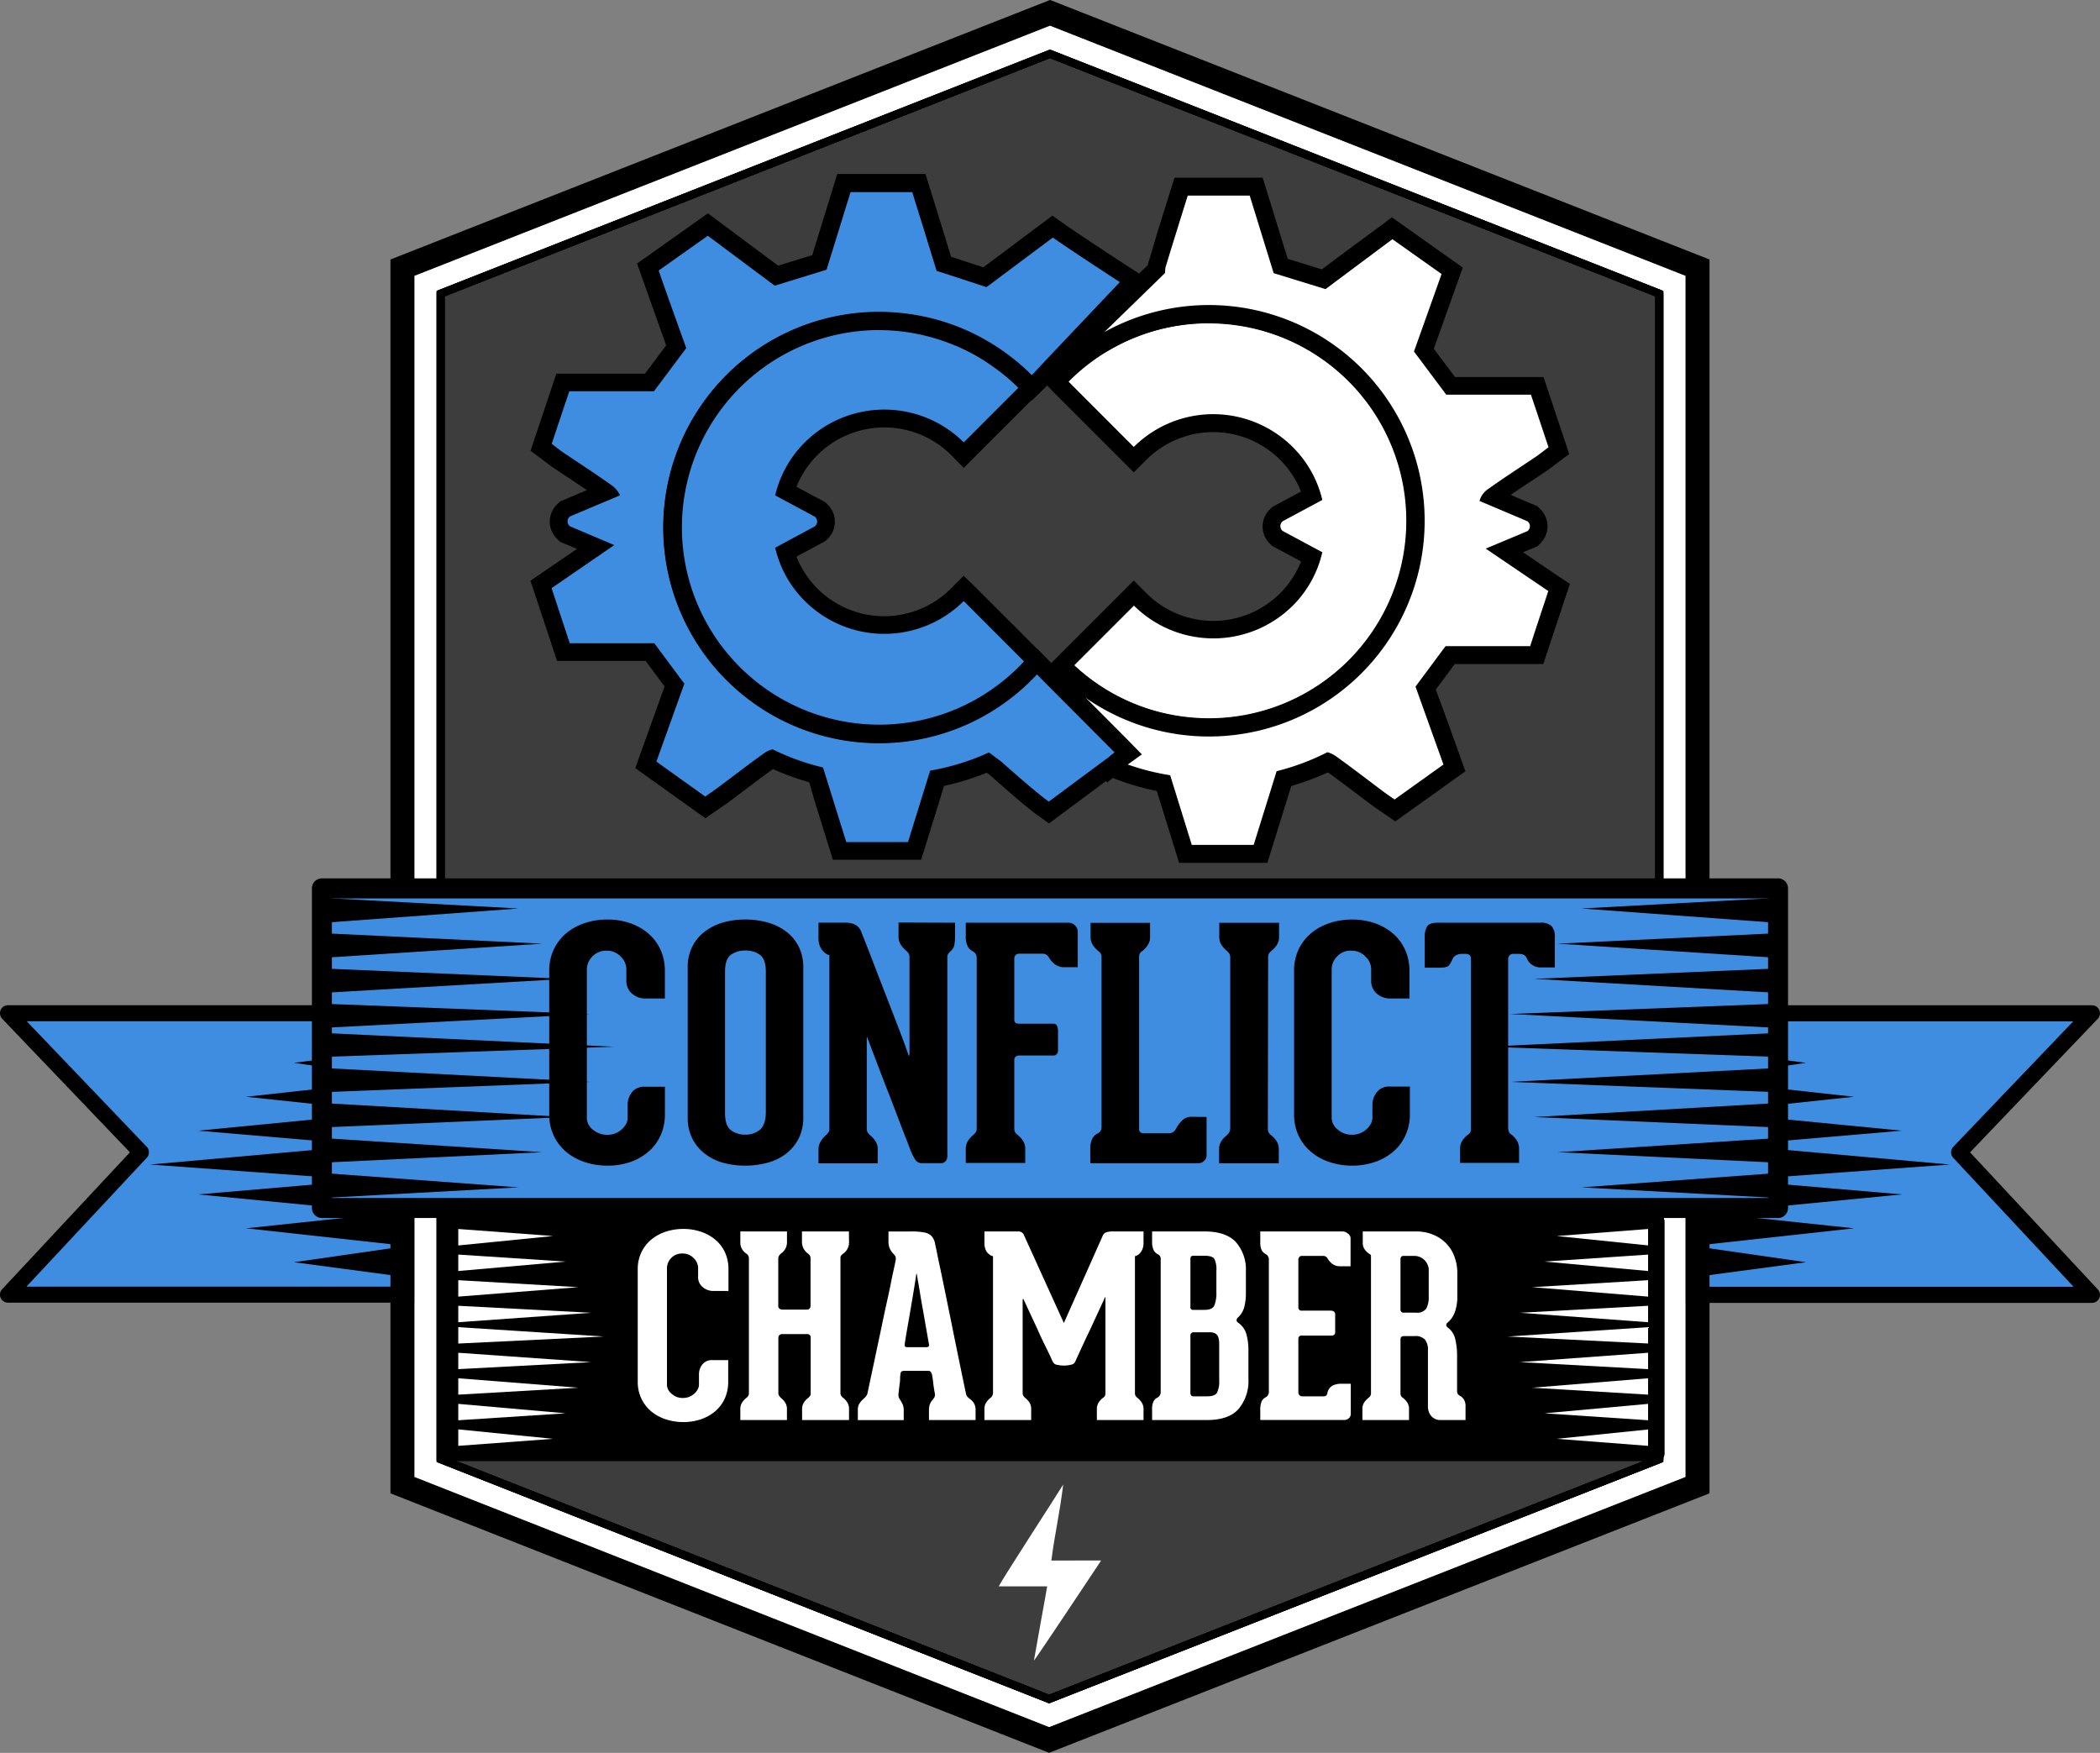
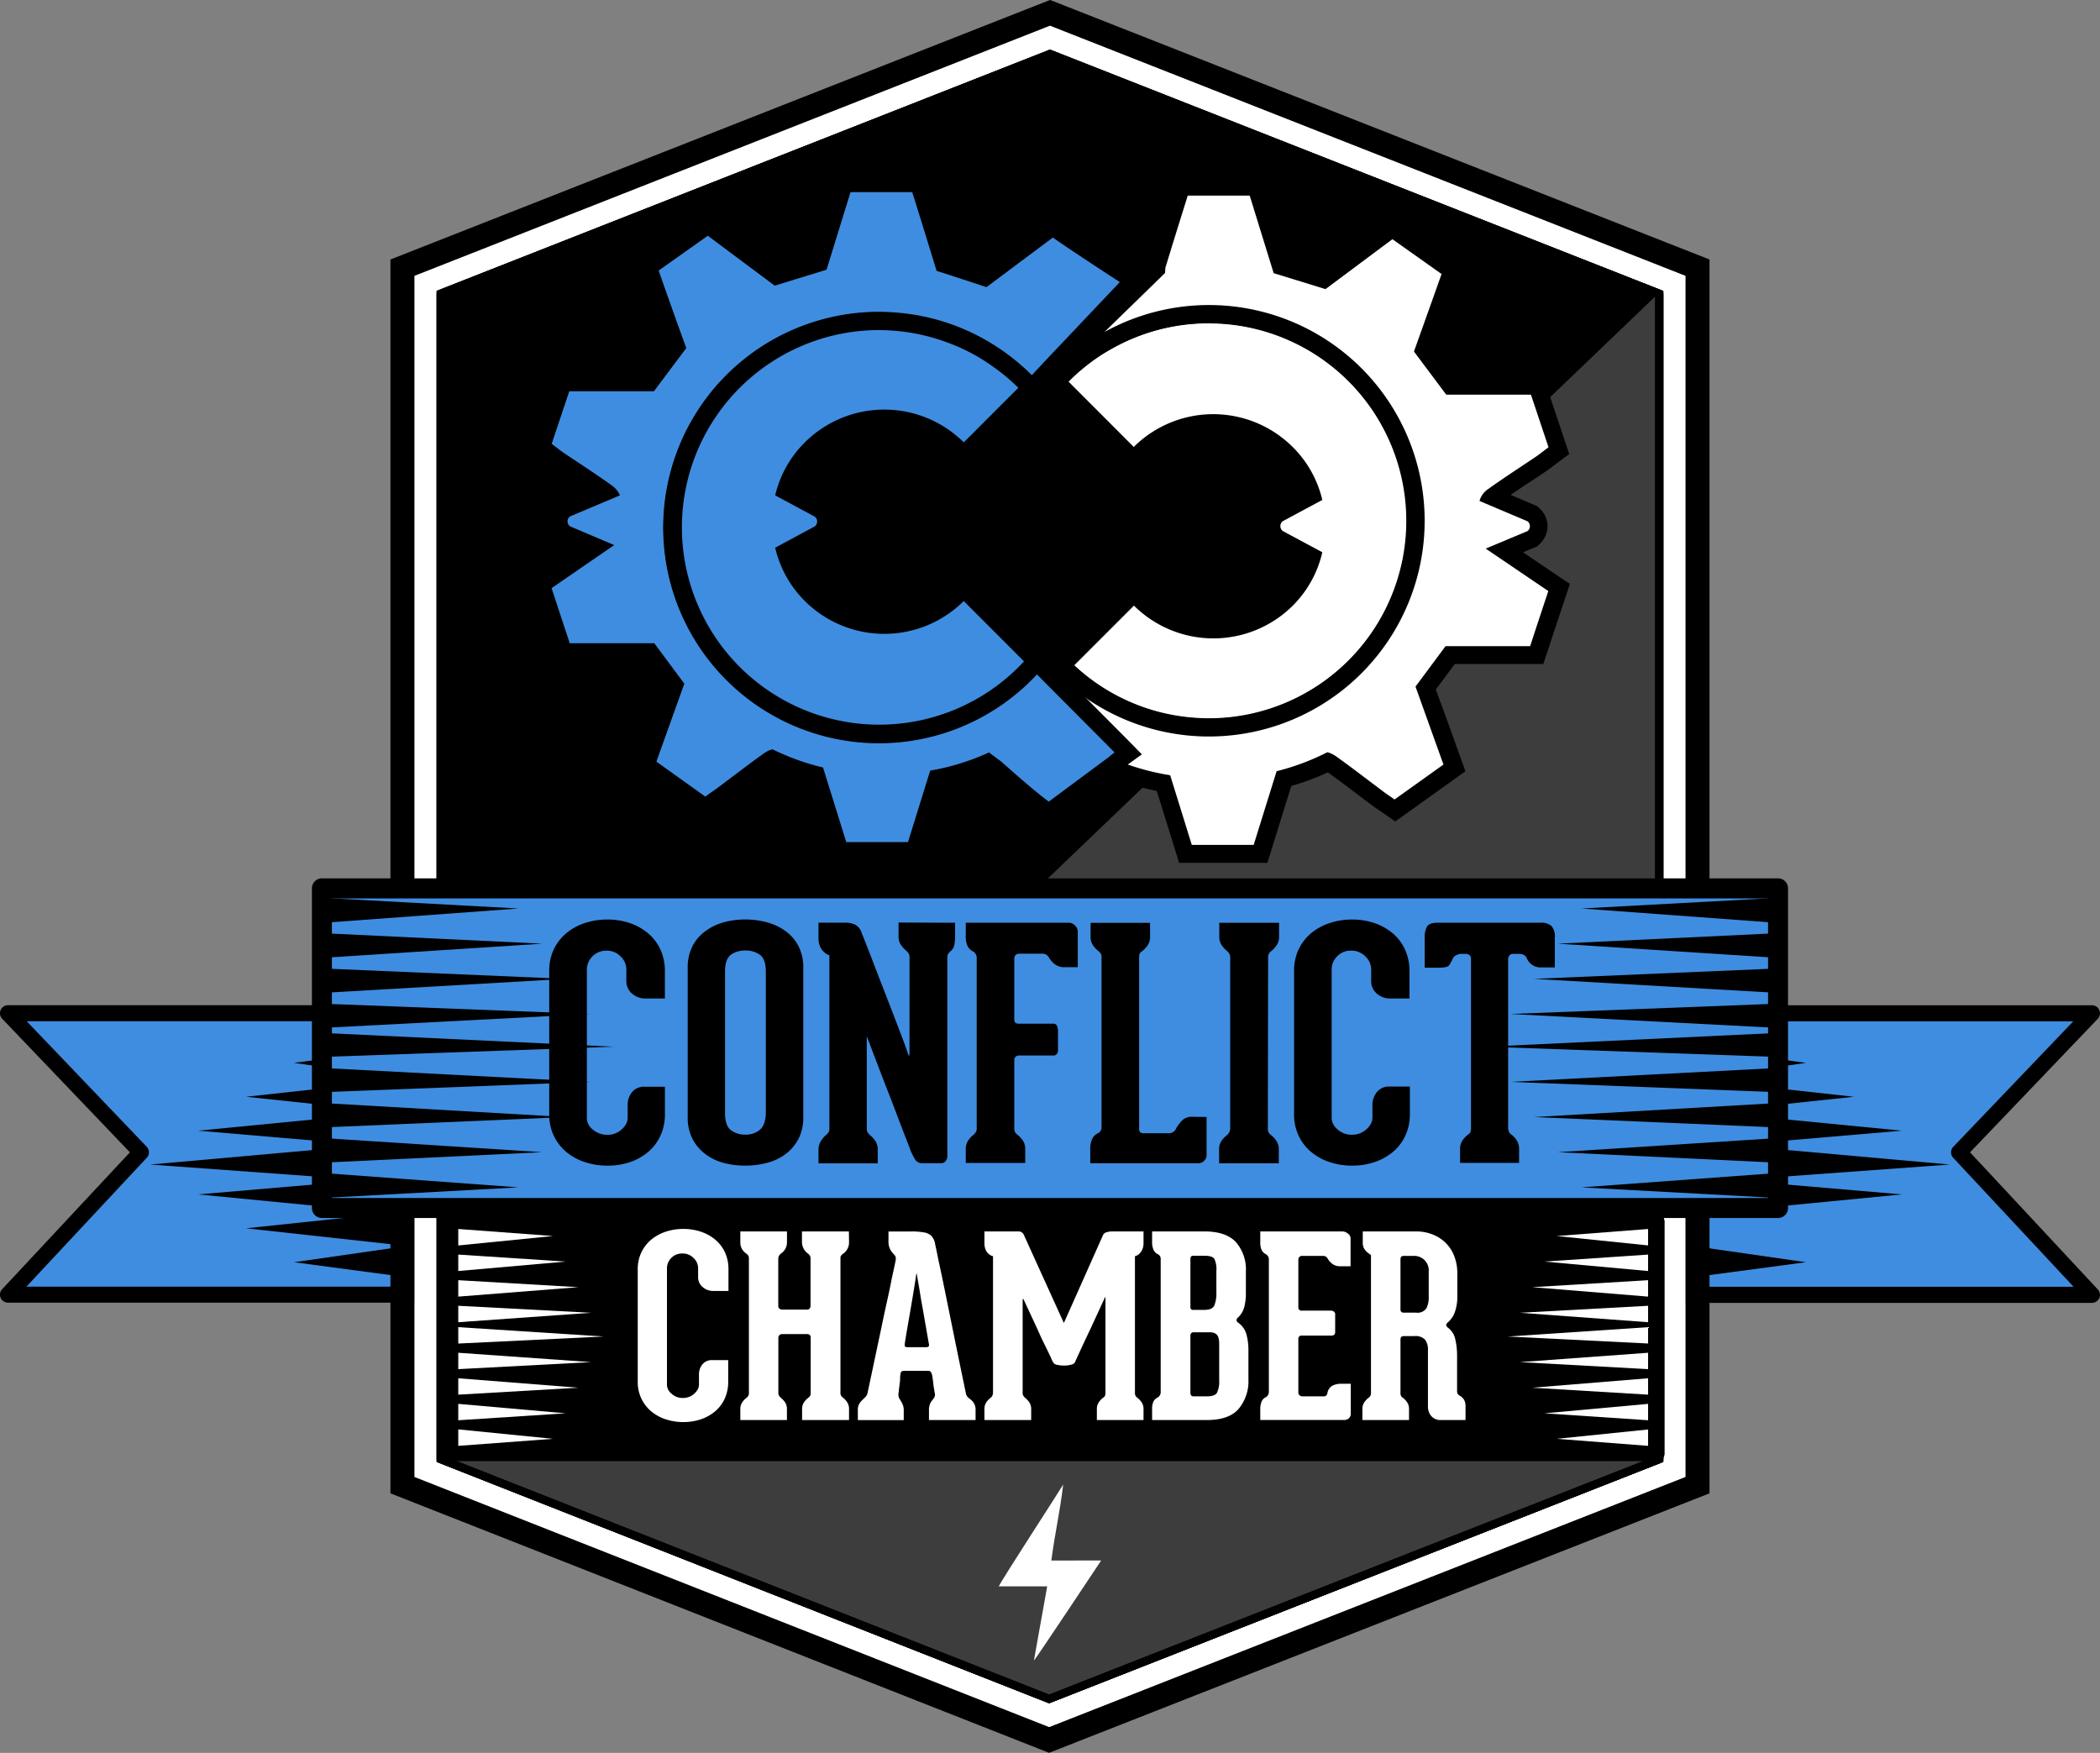
<svg xmlns="http://www.w3.org/2000/svg" id="Layer_1" data-name="Layer 1" viewBox="0 0 462.65 386.19">
  <rect x="0" y="0" width="462.65" height="386.19" fill="#808080" stroke="none" />
  <defs>
    <style>.cls-1{fill:#3f8de0;}.cls-2{fill:#3d3d3d;}.cls-3{fill:#303030;}.cls-4{fill:#fff;}.cls-5{fill:#0044a0;}</style>
  </defs>
  <title>emblem</title>
  <polygon class="cls-1" points="92.76 285.24 1.76 285.24 31.05 253.87 1.76 223.24 92.76 223.24 92.76 285.24" />
  <path d="M111.44,343.91h-91a1.78,1.78,0,0,1-1.62-1.06,1.75,1.75,0,0,1,.33-1.9L47.3,310.79,19.16,281.36a1.77,1.77,0,0,1-.34-1.91,1.75,1.75,0,0,1,1.62-1.07h91a1.76,1.76,0,0,1,1.76,1.76v62A1.76,1.76,0,0,1,111.44,343.91Zm-86.95-3.52h85.18V281.91H24.56L51,309.56A1.76,1.76,0,0,1,51,312Z" transform="translate(-18.68 -56.91)" />
  <polygon points="91.28 230.64 64.78 234.17 91.28 237.98 91.28 230.64" />
  <polygon points="91.72 237.52 54.22 241.64 91.74 245.62 91.72 237.52" />
  <polygon points="92.17 244.39 43.66 249.11 92.19 253.26 92.17 244.39" />
  <polygon points="92.61 251.26 33.1 256.57 92.64 260.9 92.61 251.26" />
  <polygon points="91.28 281.62 64.78 278.09 91.28 274.28 91.28 281.62" />
  <polygon points="91.72 274.74 54.22 270.62 91.74 266.64 91.72 274.74" />
  <polygon points="92.17 267.87 43.66 263.15 92.19 259 92.17 267.87" />
  <polygon class="cls-1" points="369.89 285.24 460.89 285.24 431.6 253.87 460.89 223.24 369.89 223.24 369.89 285.24" />
  <path d="M386.8,342.15v-62a1.76,1.76,0,0,1,1.76-1.76h91a1.75,1.75,0,0,1,1.62,1.07,1.77,1.77,0,0,1-.34,1.91L452.7,310.79,480.85,341a1.75,1.75,0,0,1,.33,1.9,1.78,1.78,0,0,1-1.62,1.06h-91A1.76,1.76,0,0,1,386.8,342.15ZM449,312a1.76,1.76,0,0,1,0-2.42l26.44-27.65H390.33v58.48h85.18Z" transform="translate(-18.68 -56.91)" />
  <polygon points="371.36 230.64 397.87 234.17 371.36 237.98 371.36 230.64" />
  <polygon points="370.92 237.52 408.43 241.64 370.91 245.62 370.92 237.52" />
  <polygon points="370.48 244.39 418.99 249.11 370.46 253.26 370.48 244.39" />
  <polygon points="370.04 251.26 429.55 256.57 370 260.9 370.04 251.26" />
  <polygon points="371.36 281.62 397.87 278.09 371.36 274.28 371.36 281.62" />
-   <polygon points="370.92 274.74 408.43 270.62 370.91 266.64 370.92 274.74" />
  <polygon points="370.48 267.87 418.99 263.15 370.46 259 370.48 267.87" />
  <polygon class="cls-2" points="231.32 11.86 365.57 64.7 365.57 321.49 231.13 374.32 97.08 321.49 97.08 64.7 231.32 11.86" />
  <path class="cls-3" d="M250,59.74,107.35,115.9V384.1l142.46,56.16L392.65,384.1V115.9ZM390,382.31l-140.2,55.11L110,382.31V117.69L250,62.58l140,55.11Z" transform="translate(-18.68 -56.91)" />
  <path d="M251,57.28l-1-.37L104.7,114.08V385.92l145.11,57.17L395.3,385.92V114.08Zm139,325-140.2,55.11L110,382.31V117.69L250,62.58l140,55.11Z" transform="translate(-18.68 -56.91)" />
  <path class="cls-4" d="M250,62.58,110,117.69V382.31l139.82,55.11L390,382.31V117.69ZM384.25,378.39,249.81,431.23,115.75,378.39V121.61L250,68.77l134.25,52.84Z" transform="translate(-18.68 -56.91)" />
  <path d="M249.81,432.17,114.87,379V121l.56-.22L250,67.83l.32.12L385.13,121V379l-.56.22ZM116.64,377.79l133.17,52.49,133.56-52.5V122.21L250,69.72,116.64,122.21Z" transform="translate(-18.68 -56.91)" />
  <path d="M249.81,432.11a.87.87,0,0,1-.32-.06L115.43,379.21a.88.88,0,0,1-.56-.82V121.61a.89.89,0,0,1,.56-.82L249.68,68a.88.88,0,0,1,.64,0l134.25,52.84a.89.89,0,0,1,.56.82V378.38a.89.89,0,0,1-.56.83L250.13,432.05A.87.87,0,0,1,249.81,432.11ZM116.64,377.79l133.17,52.49,133.56-52.5V122.21L250,69.72,116.64,122.21Z" transform="translate(-18.68 -56.91)" />
-   <path d="M249.81,432.18,114.87,379V121l.56-.22L250,67.82l.32.13L385.13,121V379l-.56.22ZM116.64,377.79l133.17,52.49,133.55-52.49V122.21L250,69.72,116.64,122.21Z" transform="translate(-18.68 -56.91)" />
+   <path d="M249.81,432.18,114.87,379V121l.56-.22L250,67.82l.32.13L385.13,121V379l-.56.22ZM116.64,377.79l133.17,52.49,133.55-52.49V122.21Z" transform="translate(-18.68 -56.91)" />
  <path d="M249.81,432.11a1,1,0,0,1-.33-.06l-134-52.84a.88.88,0,0,1-.56-.82V121.61a.87.87,0,0,1,.56-.82L249.68,68a.88.88,0,0,1,.64,0l134.25,52.84a.88.88,0,0,1,.56.82V378.39a.89.89,0,0,1-.56.82L250.13,432.05A.91.91,0,0,1,249.81,432.11ZM116.64,377.79l133.17,52.49,133.55-52.49V122.21L250,69.72,116.64,122.21Z" transform="translate(-18.68 -56.91)" />
  <rect class="cls-1" x="70.92" y="195.72" width="320.8" height="70.43" />
  <path d="M410.4,325.26H89.6a2.2,2.2,0,0,1-2.2-2.2V252.63a2.19,2.19,0,0,1,2.2-2.2H410.4a2.19,2.19,0,0,1,2.2,2.2v70.43A2.2,2.2,0,0,1,410.4,325.26ZM91.8,320.85H408.2v-66H91.8Z" transform="translate(-18.68 -56.91)" />
  <polygon points="73.01 197.92 71.7 203.28 114.22 200.16 73.01 197.92" />
  <polygon points="72.64 205.67 71.15 211.03 119.45 207.91 72.64 205.67" />
  <polygon points="72.26 213.42 70.6 218.78 124.69 215.66 72.26 213.42" />
  <polygon points="71.89 221.16 70.05 226.52 129.92 223.4 71.89 221.16" />
  <polygon points="73.01 263.84 114.22 261.6 71.7 258.48 73.01 263.84" />
  <polygon points="72.64 256.09 119.45 253.85 71.15 250.74 72.64 256.09" />
  <polygon points="72.26 248.35 124.69 246.11 70.6 242.99 72.26 248.35" />
  <polygon points="71.89 240.6 129.92 238.36 70.05 235.24 71.89 240.6" />
  <polygon points="135.15 230.61 69.5 227.5 71.52 232.85 135.15 230.61" />
  <polygon points="389.64 197.92 390.94 203.28 348.43 200.16 389.64 197.92" />
  <polygon points="390.01 205.67 391.5 211.03 343.19 207.91 390.01 205.67" />
  <polygon points="390.39 213.42 392.05 218.78 337.96 215.66 390.39 213.42" />
  <polygon points="390.76 221.16 392.6 226.52 332.73 223.4 390.76 221.16" />
  <polygon points="389.64 263.84 348.43 261.6 390.94 258.48 389.64 263.84" />
  <polygon points="390.01 256.09 343.19 253.85 391.5 250.74 390.01 256.09" />
  <polygon points="390.39 248.35 337.96 246.11 392.05 242.99 390.39 248.35" />
  <polygon points="390.76 240.6 332.73 238.36 392.6 235.24 390.76 240.6" />
  <polygon points="327.5 230.61 393.15 227.5 391.13 232.85 327.5 230.61" />
  <rect x="99.13" y="269.09" width="265.78" height="51.23" />
  <path d="M383.59,378.83H117.81a1.73,1.73,0,0,1-1.83-1.61V326a1.73,1.73,0,0,1,1.83-1.61H383.59a1.72,1.72,0,0,1,1.82,1.61v51.22A1.72,1.72,0,0,1,383.59,378.83Zm-264-3.21H381.76v-48H119.63Z" transform="translate(-18.68 -56.91)" />
  <polygon class="cls-4" points="121.83 272.32 100.96 274.4 100.96 270.77 121.83 272.32" />
  <polygon class="cls-4" points="124.62 277.95 100.96 280.03 100.96 276.41 124.62 277.95" />
  <polygon class="cls-4" points="127.41 283.59 100.96 285.67 100.96 282.05 127.41 283.59" />
  <polygon class="cls-4" points="130.22 289.23 100.96 291.31 100.96 287.69 130.22 289.23" />
  <polygon class="cls-4" points="121.83 317 100.96 318.55 100.96 314.92 121.83 317" />
  <polygon class="cls-4" points="124.62 311.38 100.96 312.91 100.96 309.3 124.62 311.38" />
  <polygon class="cls-4" points="127.41 305.74 100.96 307.27 100.96 303.66 127.41 305.74" />
  <polygon class="cls-4" points="130.22 300.1 100.96 301.65 100.96 298.04 130.22 300.1" />
  <polygon class="cls-4" points="133.01 294.46 100.96 296.01 100.96 292.4 133.01 294.46" />
  <polygon class="cls-4" points="363.09 270.77 363.09 274.39 342.97 272.32 363.09 270.77" />
  <polygon class="cls-4" points="363.09 276.41 363.09 280.03 340.26 277.95 363.09 276.41" />
  <polygon class="cls-4" points="363.09 282.05 363.09 285.67 337.57 283.59 363.09 282.05" />
  <polygon class="cls-4" points="363.09 287.69 363.09 291.31 334.86 289.23 363.09 287.69" />
  <polygon class="cls-4" points="363.09 314.94 363.09 318.55 342.97 317 363.09 314.94" />
  <polygon class="cls-4" points="363.09 309.3 363.09 312.91 340.26 311.38 363.09 309.3" />
  <polygon class="cls-4" points="363.09 303.66 363.09 307.27 337.57 305.74 363.09 303.66" />
  <polygon class="cls-4" points="363.09 298.04 363.09 301.65 334.86 300.1 363.09 298.04" />
  <polygon class="cls-4" points="363.09 292.4 363.09 296 332.15 294.46 363.09 292.4" />
  <path d="M152.51,313.72a15.57,15.57,0,0,1-5-.78,12.44,12.44,0,0,1-4.07-2.23,10.78,10.78,0,0,1-2.76-3.58,10.93,10.93,0,0,1-1-4.81V270.9a11,11,0,0,1,1-4.82,10.84,10.84,0,0,1,2.76-3.57,12.44,12.44,0,0,1,4.07-2.23,15.57,15.57,0,0,1,5-.78,15.28,15.28,0,0,1,4.92.78,12.45,12.45,0,0,1,4,2.23,10.26,10.26,0,0,1,2.73,3.57,11.28,11.28,0,0,1,1,4.82v6h-4.25a4.39,4.39,0,0,1-3-1.09,3.6,3.6,0,0,1-1.24-2.8v-2.69a3.9,3.9,0,0,0-1.23-2.65,4.17,4.17,0,0,0-3.15-1.31,4.25,4.25,0,0,0-4.32,4v33.05a3.34,3.34,0,0,0,1.27,2.34,5,5,0,0,0,5.06.85,5,5,0,0,0,1.42-.92,4.38,4.38,0,0,0,.92-1.2,2.88,2.88,0,0,0,.32-1.28v-2.83a4.4,4.4,0,0,1,.95-2.83,3.37,3.37,0,0,1,2.8-1.2h4.46v6a11.21,11.21,0,0,1-1,4.81,10.2,10.2,0,0,1-2.73,3.58,12.45,12.45,0,0,1-4,2.23A15.28,15.28,0,0,1,152.51,313.72Z" transform="translate(-18.68 -56.91)" />
  <path d="M182.87,313.72a18.52,18.52,0,0,1-4.92-.64,11.68,11.68,0,0,1-4-2,9.81,9.81,0,0,1-2.76-3.36,10.21,10.21,0,0,1-1-4.71V270.19a10.21,10.21,0,0,1,1-4.71,9.4,9.4,0,0,1,2.76-3.32,12.26,12.26,0,0,1,4-2,17.73,17.73,0,0,1,4.92-.67,18.1,18.1,0,0,1,4.95.67,12.18,12.18,0,0,1,4.07,2,9.4,9.4,0,0,1,2.76,3.32,10.21,10.21,0,0,1,1,4.71V303a10.21,10.21,0,0,1-1,4.71,9.81,9.81,0,0,1-2.76,3.36,11.62,11.62,0,0,1-4.07,2A18.91,18.91,0,0,1,182.87,313.72ZM187.4,271c0-1.84-.43-3.08-1.28-3.72a5.31,5.31,0,0,0-3.25-.95,5.23,5.23,0,0,0-3.19.95c-.84.64-1.27,1.88-1.27,3.72v31.14c0,1.84.43,3.09,1.27,3.75a5.06,5.06,0,0,0,3.19,1,4.8,4.8,0,0,0,3.25-1.09c.85-.74,1.28-2.05,1.28-3.93Z" transform="translate(-18.68 -56.91)" />
  <path d="M229.09,260.21v3a10.54,10.54,0,0,1-.15,1.84,2.43,2.43,0,0,1-.91,1.49,3.58,3.58,0,0,0-.47.53,1.71,1.71,0,0,0-.17.89v43.59a1.85,1.85,0,0,1-.36,1.17,1.32,1.32,0,0,1-1.13.46h-4.1a1.71,1.71,0,0,1-1.53-.85,11.41,11.41,0,0,1-1-2c-.1-.29-.4-1.09-.92-2.41s-1.12-2.89-1.81-4.7-1.42-3.75-2.23-5.81-1.53-3.95-2.19-5.69-1.22-3.2-1.66-4.36-.68-1.75-.68-1.8,0-.16-.07-.18-.07.08-.07.32v19.75a1.64,1.64,0,0,0,.22,1,5.94,5.94,0,0,0,.49.56,5.82,5.82,0,0,1,1.13,1.21,3.27,3.27,0,0,1,.57,2v3H199v-3a3.57,3.57,0,0,1,.49-1.84,5.51,5.51,0,0,1,1.28-1.49,3.4,3.4,0,0,0,.49-.6,1.68,1.68,0,0,0,.14-.81V267.36a2.8,2.8,0,0,1-1.2-.71,3.42,3.42,0,0,1-.85-1.2,4.75,4.75,0,0,1-.35-2v-3.26h6.15a5,5,0,0,1,1.84.39,3.06,3.06,0,0,1,1.56,2q.08.15.78,1.92t1.73,4.45c.69,1.8,1.44,3.76,2.27,5.88l2.37,6.12q1.13,2.94,2,5.24c.57,1.54.94,2.61,1.13,3.22.05.14.1.15.15,0a1.23,1.23,0,0,0,.07-.39V267.93a1.66,1.66,0,0,0-.22-1,4.91,4.91,0,0,0-.49-.56,5.56,5.56,0,0,1-1.13-1.21,3.25,3.25,0,0,1-.57-2v-3Z" transform="translate(-18.68 -56.91)" />
  <path d="M255.49,260.78a1.9,1.9,0,0,1,.63,1.48V270h-2.83a3.4,3.4,0,0,1-2.3-.71,5.45,5.45,0,0,1-1.17-1.34,2.48,2.48,0,0,0-.53-.64,1.64,1.64,0,0,0-1.09-.28h-5a1,1,0,0,0-.78.31,1.09,1.09,0,0,0-.28.74v13.31a1.08,1.08,0,0,0,.25.85,1.23,1.23,0,0,0,.81.21h7.57a.78.78,0,0,1,.78.5,2.68,2.68,0,0,1,.22,1.06v4.39a1.08,1.08,0,0,1-.29.74.85.85,0,0,1-.63.32h-7.72a1,1,0,0,0-.67.25.88.88,0,0,0-.32.74v15a1.79,1.79,0,0,0,.18.92,2.1,2.1,0,0,0,.53.56,6,6,0,0,1,1.13,1.2,3.3,3.3,0,0,1,.57,2v3h-13.1v-3a3.3,3.3,0,0,1,.57-2,5.74,5.74,0,0,1,1.13-1.2,5,5,0,0,0,.5-.56,1.75,1.75,0,0,0,.21-1V268a1.61,1.61,0,0,0-.85-1.49,2.66,2.66,0,0,1-1.13-1.1,4.87,4.87,0,0,1-.43-2.37v-2.83h22.79A1.89,1.89,0,0,1,255.49,260.78Z" transform="translate(-18.68 -56.91)" />
  <path d="M284.5,303v8.35a1.69,1.69,0,0,1-.56,1.34,1.76,1.76,0,0,1-1.14.5H258.88v-3a5.21,5.21,0,0,1,.43-2.38,2.64,2.64,0,0,1,1.13-1.16,1.55,1.55,0,0,0,.64-.49,1.39,1.39,0,0,0,.28-.86V267.85a1.58,1.58,0,0,0-.21-.92,2.58,2.58,0,0,0-.5-.49,5.82,5.82,0,0,1-1.13-1.21,3.23,3.23,0,0,1-.57-2v-3h13.1v3a3.23,3.23,0,0,1-.57,2,5.82,5.82,0,0,1-1.13,1.21,1.49,1.49,0,0,0-.53.49,2,2,0,0,0-.18,1v37.65a.88.88,0,0,0,1,1h5.59a1.6,1.6,0,0,0,1.49-.92,8.91,8.91,0,0,1,1.2-1.7,3,3,0,0,1,2.41-1Z" transform="translate(-18.68 -56.91)" />
  <path d="M298,305.44a2,2,0,0,0,.18,1,2.26,2.26,0,0,0,.53.56,5.82,5.82,0,0,1,1.13,1.21,3.27,3.27,0,0,1,.57,2v3H287.26v-3a3.27,3.27,0,0,1,.57-2A6.09,6.09,0,0,1,289,307a3.67,3.67,0,0,0,.46-.56,2.15,2.15,0,0,0,.25-.85V268a1.71,1.71,0,0,0-.21-1,5.1,5.1,0,0,0-.5-.57,6.09,6.09,0,0,1-1.13-1.21,3.23,3.23,0,0,1-.57-2v-3h13.17v3a3.23,3.23,0,0,1-.57,2,5.82,5.82,0,0,1-1.13,1.21,2.12,2.12,0,0,0-.53.57,1.94,1.94,0,0,0-.18,1Z" transform="translate(-18.68 -56.91)" />
  <path d="M316.56,313.72a15.55,15.55,0,0,1-4.95-.78,12.34,12.34,0,0,1-4.07-2.23,10.52,10.52,0,0,1-2.76-3.58,10.79,10.79,0,0,1-1-4.81V270.9a10.87,10.87,0,0,1,1-4.82,10.58,10.58,0,0,1,2.76-3.57,12.34,12.34,0,0,1,4.07-2.23,15.55,15.55,0,0,1,4.95-.78,15.19,15.19,0,0,1,4.92.78,12.5,12.5,0,0,1,4,2.23,10.35,10.35,0,0,1,2.72,3.57,11.28,11.28,0,0,1,1,4.82v6H325a4.36,4.36,0,0,1-3-1.09,3.57,3.57,0,0,1-1.24-2.8v-2.69a3.87,3.87,0,0,0-1.24-2.65,4.16,4.16,0,0,0-3.15-1.31,4,4,0,0,0-3.15,1.31,4,4,0,0,0-1.16,2.65v33.05a3.34,3.34,0,0,0,1.27,2.34,4.55,4.55,0,0,0,3.25,1.2,4.6,4.6,0,0,0,1.81-.35,4.91,4.91,0,0,0,1.41-.92,4.38,4.38,0,0,0,.92-1.2,2.76,2.76,0,0,0,.32-1.28v-2.83a4.41,4.41,0,0,1,1-2.83,3.35,3.35,0,0,1,2.79-1.2h4.46v6a11.21,11.21,0,0,1-1,4.81,10.3,10.3,0,0,1-2.72,3.58,12.5,12.5,0,0,1-4,2.23A15.19,15.19,0,0,1,316.56,313.72Z" transform="translate(-18.68 -56.91)" />
  <path d="M360.48,260.92a3.44,3.44,0,0,1,.74,2.55v6.58h-3.11a3.23,3.23,0,0,1-3.05-2,1.46,1.46,0,0,0-.84-.84,3,3,0,0,0-.85-.15H352a1,1,0,0,0-.74.32,1.23,1.23,0,0,0-.32.89v37.16a2.49,2.49,0,0,0,.25,1,1.49,1.49,0,0,0,.53.49,5.17,5.17,0,0,1,1.09,1.2,3.43,3.43,0,0,1,.54,2v3h-13v-3a3.3,3.3,0,0,1,.56-2,6,6,0,0,1,1.13-1.2,1.62,1.62,0,0,0,.54-.49,2.11,2.11,0,0,0,.17-1v-37.3a1,1,0,0,0-.35-.82,1.3,1.3,0,0,0-.71-.25h-1.21a2.86,2.86,0,0,0-.88.25,1.65,1.65,0,0,0-.88.82,7,7,0,0,1-.82,1.48c-.26.34-1,.5-2.16.5h-3.18v-6.65a4.59,4.59,0,0,1,.53-2.45q.53-.81,2.37-.81H358A3.47,3.47,0,0,1,360.48,260.92Z" transform="translate(-18.68 -56.91)" />
  <path class="cls-4" d="M169.23,370.22a12.43,12.43,0,0,1-3.89-.61,9.76,9.76,0,0,1-3.19-1.75,8.39,8.39,0,0,1-2.17-2.81,8.53,8.53,0,0,1-.8-3.78V336.61a8.53,8.53,0,0,1,.8-3.78,8.35,8.35,0,0,1,2.17-2.8,9.76,9.76,0,0,1,3.19-1.75,12.14,12.14,0,0,1,3.89-.61,11.87,11.87,0,0,1,3.86.61,9.76,9.76,0,0,1,3.17,1.75,8.14,8.14,0,0,1,2.14,2.8,9,9,0,0,1,.77,3.78v4.72h-3.33a3.47,3.47,0,0,1-2.36-.86,2.78,2.78,0,0,1-1-2.19v-2.11a3.1,3.1,0,0,0-1-2.09,3.29,3.29,0,0,0-2.48-1,3.3,3.3,0,0,0-3.38,3.11v25.94a2.62,2.62,0,0,0,1,1.83,3.55,3.55,0,0,0,2.55.95,3.63,3.63,0,0,0,1.42-.28,4,4,0,0,0,1.11-.72,3.67,3.67,0,0,0,.72-.95,2.15,2.15,0,0,0,.25-1v-2.22a3.47,3.47,0,0,1,.75-2.22,2.63,2.63,0,0,1,2.19-.95h3.5v4.72a9,9,0,0,1-.77,3.78,8.18,8.18,0,0,1-2.14,2.81,9.76,9.76,0,0,1-3.17,1.75A12.15,12.15,0,0,1,169.23,370.22Z" transform="translate(-18.68 -56.91)" />
  <path class="cls-4" d="M205.73,330.61v.06a3,3,0,0,1-1.28,2.44,2.64,2.64,0,0,0-.39.34.8.8,0,0,0-.22.49v29.72a1.27,1.27,0,0,0,.17.78,2.05,2.05,0,0,0,.44.45,4,4,0,0,1,.86.94,2.71,2.71,0,0,1,.42,1.56v2.38H195.39v-2.38a2.57,2.57,0,0,1,.45-1.56,4.27,4.27,0,0,1,.89-.94,2.26,2.26,0,0,0,.41-.42,1.06,1.06,0,0,0,.14-.64V351.61c0-.52-.27-.78-.83-.78H191a.9.9,0,0,0-.59.22.75.75,0,0,0-.25.56v12.11a1.23,1.23,0,0,0,.17.72,3.91,3.91,0,0,0,.39.45,4.52,4.52,0,0,1,.89.94,2.64,2.64,0,0,1,.44,1.56v2.38H181.78v-2.38a2.57,2.57,0,0,1,.45-1.56,4.27,4.27,0,0,1,.89-.94,1.86,1.86,0,0,0,.41-.45,1.34,1.34,0,0,0,.14-.72V334.33a1.5,1.5,0,0,0-.14-.78,2,2,0,0,0-.41-.44,2.87,2.87,0,0,1-1.34-2.44v-2.45h10.28v2.45a3,3,0,0,1-.36,1.36,2.83,2.83,0,0,1-1,1.08,3.12,3.12,0,0,0-.36.42,1.37,1.37,0,0,0-.2.64v10.44a.71.71,0,0,0,.28.64,1,1,0,0,0,.56.19h5.49a.7.7,0,0,0,.59-.25.9.9,0,0,0,.19-.58V334.33a1.5,1.5,0,0,0-.14-.78,2,2,0,0,0-.41-.44,3.15,3.15,0,0,1-1.34-2.44v-2.45h10.34Z" transform="translate(-18.68 -56.91)" />
  <path class="cls-4" d="M232.33,365.11a3.08,3.08,0,0,1,.87.89,2.73,2.73,0,0,1,.41,1.55v2.22H223.34v-2a4.15,4.15,0,0,1,.19-1.45,2.85,2.85,0,0,1,.45-.8c.16-.21.32-.41.47-.62a1.31,1.31,0,0,0,.22-.8c-.19-1-.32-1.83-.39-2.5s-.15-1.19-.22-1.58a2.14,2.14,0,0,0-.31-.84.7.7,0,0,0-.58-.25h-5.11a1.77,1.77,0,0,0-.72.11c-.15.08-.24.28-.28.62a5.79,5.79,0,0,0-.08,1c0,.49-.07,1-.14,1.5s-.15,1.24-.23,1.95a1.74,1.74,0,0,0,.2.92c.13.2.26.41.39.64a6.85,6.85,0,0,1,.39.77,3.52,3.52,0,0,1,.19,1.34v2H207.67v-2.22a2.51,2.51,0,0,1,.28-1.3,4,4,0,0,1,.61-.81l.69-.66a2,2,0,0,0,.53-.84l3.11-14.67c.37-1.81.75-3.6,1.14-5.35s.73-3.34,1-4.73.54-2.51.72-3.38.28-1.33.28-1.37v-.27a1,1,0,0,0-.25-.72l-.56-.64a4.39,4.39,0,0,1-.55-.92,4.21,4.21,0,0,1-.25-1.67v-2q2.94,0,4.8,0a15.26,15.26,0,0,1,3,.2,3.14,3.14,0,0,1,1.63.75,3.41,3.41,0,0,1,.81,1.58c0,.15.16.74.36,1.75s.47,2.32.81,3.89.7,3.35,1.11,5.34l1.22,6q1.44,7.17,3.33,16.22a1.7,1.7,0,0,0,.34.7A4.41,4.41,0,0,0,232.33,365.11Zm-9.6-11.39c.48,0,.68-.2.61-.61L222,345.44c-.18-1-.35-1.9-.5-2.83s-.28-1.76-.41-2.5-.24-1.34-.31-1.8-.11-.72-.11-.75h-.11s-.06.41-.17,1.14-.26,1.63-.44,2.75-.39,2.32-.61,3.63-.44,2.55-.64,3.7-.37,2.13-.5,2.94-.2,1.28-.2,1.39,0,.42.09.5a1.53,1.53,0,0,0,.75.11h3.89Z" transform="translate(-18.68 -56.91)" />
  <path class="cls-4" d="M270.3,332.28a2.62,2.62,0,0,1-.64.89,2.1,2.1,0,0,1-.94.5v30.05a1.36,1.36,0,0,0,.17.78,2.06,2.06,0,0,0,.39.39,4.25,4.25,0,0,1,.88.94,2.57,2.57,0,0,1,.45,1.56v2.38H260.33v-2.38a2.57,2.57,0,0,1,.45-1.56,4.05,4.05,0,0,1,.89-.94,1.44,1.44,0,0,0,.42-.39,1.77,1.77,0,0,0,.13-.78V342.78a.2.2,0,0,0,0-.11s-.06,0-.14.16c-1.14,2.49-2.18,4.72-3.1,6.73q-.61,1.28-1.2,2.52l-1.06,2.28-.8,1.75c-.22.48-.35.78-.39.89a1.24,1.24,0,0,1-.89.58,5.83,5.83,0,0,1-1.53.19,6.81,6.81,0,0,1-1.52-.16,1.15,1.15,0,0,1-.89-.56,5.57,5.57,0,0,1-.42-.86c-.2-.46-.47-1-.8-1.69s-.7-1.41-1.09-2.23-.77-1.64-1.14-2.49c-.92-2-1.94-4.15-3.05-6.56,0-.07-.09-.11-.14-.11s-.08.09-.08.28v20.27a1.35,1.35,0,0,0,.16.78,3.91,3.91,0,0,0,.39.45,4.27,4.27,0,0,1,.89.94,2.64,2.64,0,0,1,.44,1.56v2.38H235.56v-2.38a2.57,2.57,0,0,1,.44-1.56,4.27,4.27,0,0,1,.89-.94,1.47,1.47,0,0,0,.36-.39,1.78,1.78,0,0,0,.2-.67V333.67a1.86,1.86,0,0,1-.95-.5,2.12,2.12,0,0,1-.66-.89,3.72,3.72,0,0,1-.28-1.56v-2.5h7.55a1.25,1.25,0,0,1,1.17.84l8.78,19.33,8.61-19.33a1.17,1.17,0,0,1,.83-.67,4.2,4.2,0,0,1,1.06-.17h7.05v2.5A3.41,3.41,0,0,1,270.3,332.28Z" transform="translate(-18.68 -56.91)" />
  <path class="cls-4" d="M291.55,348.39a4.57,4.57,0,0,1,1.73,2.5,13.16,13.16,0,0,1,.44,3.55v6.33a9.54,9.54,0,0,1-2.17,6.56c-1.44,1.63-3.76,2.44-6.94,2.44H272.5v-2.38a3.83,3.83,0,0,1,.3-1.7,2,2,0,0,1,.87-.86,1.35,1.35,0,0,0,.72-1.28V334.39a1.13,1.13,0,0,0-.67-1.17,2,2,0,0,1-.89-.91,4.18,4.18,0,0,1-.33-1.86v-2.23h11.55q4.72,0,6.92,2.36a9.17,9.17,0,0,1,2.19,6.47v4.78a11.79,11.79,0,0,1-.36,3.06,4.69,4.69,0,0,1-1.36,2.27.81.81,0,0,0-.33.62C291.11,348,291.25,348.2,291.55,348.39Zm-10.61-3.5a.54.54,0,0,0,.61.61h2.5c1.15,0,1.87-.32,2.17-1a7.29,7.29,0,0,0,.44-2.92v-4.67a5.38,5.38,0,0,0-.44-2.64c-.3-.46-1-.69-2.17-.69h-2.5c-.41,0-.61.23-.61.67Zm6.34,9.83v-1.78a4.67,4.67,0,0,0-.17-1.33,1.56,1.56,0,0,0-.61-.86,2.42,2.42,0,0,0-1.33-.31h-3.45a.69.69,0,0,0-.78.78v12.5c0,.55.22.83.67.83h3c1.14,0,1.88-.27,2.19-.8a5.71,5.71,0,0,0,.48-2.75Z" transform="translate(-18.68 -56.91)" />
  <path class="cls-4" d="M304.94,333.86a.78.78,0,0,0-.22.53v10.5a.69.69,0,0,0,.78.78h6.44a1.07,1.07,0,0,1,.58.19.71.71,0,0,1,.31.64v3.89c0,.52-.28.78-.83.78h-6.5a.68.68,0,0,0-.78.77v11.78a.73.73,0,0,0,.28.61.84.84,0,0,0,.55.22h4.83c.37,0,.62-.22.73-.66a2.33,2.33,0,0,1,1.08-1.67,4.22,4.22,0,0,1,2.08-.44h2v6.6a1.32,1.32,0,0,1-.42,1,1.49,1.49,0,0,1-1,.38H296.33v-2.22a4.55,4.55,0,0,1,.3-1.86,1.88,1.88,0,0,1,.87-.91,1.23,1.23,0,0,0,.5-.45,1.33,1.33,0,0,0,.22-.72V334.44a1.32,1.32,0,0,0-.78-1.27,2.11,2.11,0,0,1-.81-.86,3.83,3.83,0,0,1-.3-1.7v-2.39h18.11a1.9,1.9,0,0,1,1.19.47,1.29,1.29,0,0,1,.59.92v6.28H314a2.81,2.81,0,0,1-1.84-.56,4,4,0,0,1-.94-1.05,1.15,1.15,0,0,0-1.17-.67h-4.61A.64.64,0,0,0,304.94,333.86Z" transform="translate(-18.68 -56.91)" />
  <path class="cls-4" d="M340.44,364.5a2.6,2.6,0,0,1,.78.8,2.78,2.78,0,0,1,.33,1.47v3h-5.39a2.63,2.63,0,0,1-2.17-.89,3.21,3.21,0,0,1-.72-2.11V354.44a3.66,3.66,0,0,0-.64-2.38,2.92,2.92,0,0,0-2.36-.78h-2.33q-.72,0-.72.78v11.66a1.5,1.5,0,0,0,.14.78,1.29,1.29,0,0,0,.41.39,4.27,4.27,0,0,1,.89.94,2.57,2.57,0,0,1,.44,1.56v2.38H318.83v-2.38a2.57,2.57,0,0,1,.44-1.56,4.27,4.27,0,0,1,.89-.94,2.06,2.06,0,0,0,.39-.39,1.24,1.24,0,0,0,.17-.73V333.61a.41.41,0,0,0-.28-.39,4.23,4.23,0,0,1-1-.89,2.51,2.51,0,0,1-.53-1.72v-2.39h11.72a9.67,9.67,0,0,1,3.75.7,8.41,8.41,0,0,1,2.89,1.92,8.23,8.23,0,0,1,1.83,2.91,10.47,10.47,0,0,1,.64,3.75v5.11a9.89,9.89,0,0,1-.5,3.25,5.36,5.36,0,0,1-1.61,2.42c-.45.37-.43.74,0,1.11a4.33,4.33,0,0,1,1.67,2.61,16.34,16.34,0,0,1,.39,3.72v7.61a1.29,1.29,0,0,0,.19.75A1.62,1.62,0,0,0,340.44,364.5Zm-7-27.39a3.2,3.2,0,0,0-3.34-3.5h-2.22q-.66,0-.66.78v10.94a.77.77,0,0,0,.19.61.64.64,0,0,0,.42.17h2.83a2.38,2.38,0,0,0,2.25-.92,5.23,5.23,0,0,0,.53-2.58Z" transform="translate(-18.68 -56.91)" />
  <path class="cls-4" d="M250.3,400.73c.89-6.72,1.81-10.1,2.61-16.74-1,1.7-13.35,20.68-14.19,22.43,0,0,10.35,0,10.66,0,0,.22-2.86,15.81-2.92,16.35.21-.05,14.82-22.06,14.82-22.06Z" transform="translate(-18.68 -56.91)" />
  <path class="cls-4" d="M250.24,208.56l.09.09,2.23-2.23-.09-.09Z" transform="translate(-18.68 -56.91)" />
  <path class="cls-4" d="M285,217.13a46.67,46.67,0,0,1-8.11-.73A45.11,45.11,0,0,1,254.07,205l-1.5-1.39,1.36-1.53,14.53-14.54,1.4,1.4a22.85,22.85,0,0,0,32.25,0,22.35,22.35,0,0,0,5.62-9.37l-7.57-4.07-.21-.2a3.32,3.32,0,0,1,0-5l.2-.21,7.58-4.06a22.51,22.51,0,0,0-5.62-9.3,22.85,22.85,0,0,0-32.25,0l-1.4,1.4L251.31,141l1.4-1.4A45.22,45.22,0,0,1,277,126.9a46.58,46.58,0,0,1,8-.72,45.48,45.48,0,0,1,0,90.95Z" transform="translate(-18.68 -56.91)" />
  <path d="M285,128.16a43.5,43.5,0,0,1,0,87,44.55,44.55,0,0,1-7.77-.7,43.25,43.25,0,0,1-21.78-10.89l-.09-.09,13.14-13.14a24.82,24.82,0,0,0,35,0A24.27,24.27,0,0,0,310,178.58l-8.7-4.67a1.37,1.37,0,0,1,0-2.18l8.7-4.67a24.24,24.24,0,0,0-6.54-11.68,24.82,24.82,0,0,0-35,0L254.1,141l.06-.06a43.43,43.43,0,0,1,23.13-12.12,44.37,44.37,0,0,1,7.67-.68m0-4a47.51,47.51,0,0,0-33.6,14L248.58,141l2.73,2.84,14.36,14.36,2.79,2.79,2.79-2.79a20.84,20.84,0,0,1,34.06,7l-5.83,3.14-.52.27-.41.42a5.25,5.25,0,0,0,0,7.75l.41.41.52.28,5.84,3.14a20.83,20.83,0,0,1-34.07,7l-2.79-2.79-2.79,2.79-13.14,13.14-2.89,2.9,3,2.78a47.19,47.19,0,0,0,23.86,12,48.39,48.39,0,0,0,8.46.76,47.45,47.45,0,0,0,0-94.89Z" transform="translate(-18.68 -56.91)" />
  <path class="cls-4" d="M279.79,245.06,275,229.49a54.91,54.91,0,0,1-11.58-3.44l-.55.46-.91-.92-2.62-1.26,1.75-1.49.2-.43-13.71-13.76,5-5,1.4,1.3a45.56,45.56,0,1,0,9-73.19l-12.83,7.09,23.31-22.71.05-.66,2.25-7.35L278.88,98h16.53l5.39,17.49,9.47,2.92,15.09-11.27,13.22,9.37L332.35,134l5.89,7.88h19.09l4.78,14.28L360,157.79c-.63.47-1.18.89-1.74,1.27l-3.31,2.21c-2.42,1.6-4.84,3.21-7.2,4.9a1.84,1.84,0,0,0-.22.17l8.79,3.72.27.28a3.31,3.31,0,0,1,0,5l-.26.27-6.15,2.6,12,8.15-4.95,14.91H338.14l-5.4,7.27,6.32,17.57-13.12,9.38-2.28-1.57c-.65-.44-1.2-.82-1.74-1.22l-3.2-2.41c-2.31-1.74-4.61-3.49-7-5.16a3.41,3.41,0,0,0-.5-.28,54.08,54.08,0,0,1-9.77,3.67l-5.15,16.57Z" transform="translate(-18.68 -56.91)" />
  <path d="M294,100l5.28,17.09,11.42,3.52,14.74-11,10.83,7.67c-2.12,6-4.11,11.55-6.08,17.08l7.12,9.51h18.65c1.31,3.9,2.58,7.69,3.87,11.58-1.07.8-1.84,1.43-2.66,2-3.52,2.38-7.09,4.67-10.54,7.14a4.65,4.65,0,0,0-2,2.69l10.56,4.47a1.37,1.37,0,0,1,0,2.18L346,177.78l13.79,9.35c-1.39,4.18-2.71,8.15-4,12.14H337.15l-6.62,8.91c2,5.58,4,11.17,6.16,17.17l-10.77,7.7c-1.18-.82-2-1.36-2.82-2-3.4-2.54-6.75-5.15-10.21-7.6a5.68,5.68,0,0,0-1.78-.81,52.39,52.39,0,0,1-11.18,4.18l-5.05,16.23H281.24c-1.65-5.33-3.22-10.39-4.76-15.34a53.2,53.2,0,0,1-13.45-4c.87-.74,1.24-1.11,1.24-1.11l-13.94-14,2.23-2.23A47.53,47.53,0,1,0,262,130.06l11.92-11.61,1.42-1.39.09-1.18c.75-2.44,1.47-4.81,2.2-7.14.88-2.86,1.78-5.72,2.72-8.73H294m-31.1,123.66.09,0,.09,0-.09.07c-.05-.06-.13-.15-.09-.15m.09.15c0,.05.07.08,0,.08l-.09,0,.05-.05M296.86,96.06H277.43l-.87,2.77-.84,2.71-1.88,6L272,113.73l-.31,1-.12.42,0,.14-.35.34-11.92,11.62-21,20.46,25.67-14.19a43.48,43.48,0,0,1,51,6.5,43.49,43.49,0,0,1,2.62,60.6,43.53,43.53,0,0,1-62.25,2.93l-2.78-2.6-2.7,2.69-2.23,2.23-2.79,2.79,2.78,2.79,11,11-2.75,2.34h0l.32.14,4.55,2.22,1.9,2.15,1.18-1a57.15,57.15,0,0,0,9.71,2.88l4.06,13.06.86,2.77h19.45l.86-2.77,2.73-8.8,1.67-5.36a56,56,0,0,0,8.06-3c2.16,1.54,4.33,3.18,6.43,4.77,1.06.81,2.13,1.61,3.2,2.41.58.43,1.17.83,1.87,1.31l1.07.73,2.28,1.58,2.26-1.61,10.77-7.7,2.42-1.74-1-2.8-3.17-8.83L335,208.84l2.26-3.05,1.91-2.58h19.51l.9-2.7,3.93-11.86.1-.28.94-2.83L362,183.86l-7.79-5.28,2.45-1,.71-.3.54-.54a5.38,5.38,0,0,0,1.71-3.87,5.44,5.44,0,0,0-1.7-3.89l-.55-.54-.71-.3-5.16-2.19c1.45-1,2.92-2,4.36-2.93,1.15-.75,2.29-1.51,3.43-2.28.6-.41,1.19-.85,1.86-1.36l.95-.73,2.29-1.7-.9-2.71-1.86-5.56-2-6-.9-2.7H339.23l-.12-.16-4.55-6.07,5.38-15.08,1-2.82-2.44-1.72-8.29-5.88-2.54-1.8-2.34-1.66-2.3,1.72L315.59,112l-5.7,4.26-1.31-.41-6.2-1.91-4.66-15.1-.86-2.78Z" transform="translate(-18.68 -56.91)" />
  <rect class="cls-5" x="250.26" y="208.55" width="0.02" height="0.12" transform="translate(-92.86 181.4) rotate(-45.04)" />
  <path class="cls-1" d="M203.67,244.35l-5.21-16.73a54.41,54.41,0,0,1-9.68-3.53,2.94,2.94,0,0,0-.53.3c-2.38,1.69-4.71,3.45-7,5.22L178.08,232c-.55.41-1.1.79-1.77,1.24l-2.25,1.55L161,225.37l6.31-17.57-5.4-7.27H142.78l-4.95-14.91,12.08-8.19-6.76-2.86-.27-.27a3.29,3.29,0,0,1,0-5l.27-.27L152,165.3c-2.26-1.62-4.58-3.16-6.9-4.69l-3.36-2.25c-.57-.39-1.12-.8-1.75-1.28l-2.14-1.61,4.78-14.28h19.09l5.89-7.88-6.23-17.48,13.22-9.37,15.09,11.27,9.46-2.92,5.4-17.48h16.29l.68,1.38L226.61,115l9,3,14.93-11.16,1.18.83c2.38,1.69,8.1,5.46,12.48,8.33l4.2,2.73L246,142.44l-1.43-1.51c-.87-.87-1.71-1.63-2.58-2.38a46.24,46.24,0,0,0-7.09-5,43.92,43.92,0,0,0-4.55-2.28,46,46,0,0,0-4.39-1.63,45.2,45.2,0,0,0-7.32-1.63,45.84,45.84,0,0,0-6.25-.44,45.16,45.16,0,0,0-26.18,8.32,45.53,45.53,0,1,0,59.51,68.25l1.4-1.49,1.46,1.42,18.78,18.85-2,1.34s-.39.28-1.16.94l-14.41,10.71-1.17-.83c-2.44-1.74-7.15-5.83-10.66-9l-1.63-1.2a54.62,54.62,0,0,1-11.17,3.44l-5,16Z" transform="translate(-18.68 -56.91)" />
  <path d="M219.67,99.3c.94,3,1.84,5.87,2.72,8.73s1.72,5.59,2.63,8.56l3.13,1,4.52,1.48,2.67.88.68.22,13.51-10.1,1.1-.82c2.61,1.85,9.11,6.12,12.54,8.37l2.22,1.44-1.59,1.68-1.42,1.49-9.61,10.15-3.14,3.31-.4.43-.1.1L246,139.57l-.1-.1c-.84-.84-1.73-1.64-2.63-2.42a47.7,47.7,0,0,0-7.39-5.2,46.66,46.66,0,0,0-17-5.78,48.34,48.34,0,0,0-6.52-.46,47.53,47.53,0,1,0,34.77,79.89l0,0,3.07,3.09,0,0,.09.09,0,0,13.94,14s-.37.25-1.33,1.07l-13.16,9.77c-2.47-1.76-7.43-6.1-10.49-8.83l-2.69-2a52.33,52.33,0,0,1-12.95,4c-1.58,5.07-3.19,10.28-4.89,15.75H205.12L200,226a52.38,52.38,0,0,1-11.11-4,5.37,5.37,0,0,0-1.8.81c-3.46,2.46-6.81,5.07-10.21,7.6-.8.6-1.64,1.14-2.82,2l-10.77-7.7c2.15-6,4.15-11.59,6.16-17.17l-6.62-8.91H144.2c-1.32-4-2.64-8-4-12.14L154,177l-9.74-4.13a1.36,1.36,0,0,1,0-2.18l11-4.64a5.25,5.25,0,0,0-1.83-2.22c-3.45-2.47-7-4.76-10.54-7.14-.82-.55-1.59-1.18-2.66-2,1.29-3.89,2.56-7.68,3.87-11.58h18.65l7.12-9.51c-2-5.53-4-11.11-6.08-17.08l10.83-7.67,14.74,11,11.42-3.52,5.28-17.09h13.62m2.9-4H203.14l-.86,2.78-4.66,15.11-2.24.68-5.27,1.63-2.17-1.62-11-8.19-2.3-1.72-2.34,1.66-4.89,3.47-5.94,4.21-2.44,1.72,1,2.82L165.44,133l-1.85,2.47-2.82,3.77H141.25l-.9,2.69-3.09,9.23-.79,2.35-.9,2.71,2.29,1.71.95.72c.67.51,1.26,1,1.86,1.36,1.14.77,2.28,1.53,3.43,2.28l3.88,2.6-5.24,2.22-.71.3-.54.55a5.33,5.33,0,0,0-1.7,3.88,5.4,5.4,0,0,0,1.7,3.88l.54.54.71.3,3.06,1.29-2.79,1.9-5,3.42-2.47,1.68.94,2.83,3.17,9.55.86,2.59.9,2.7h19.51l4.17,5.63-5.45,15.18-1,2.8,2.42,1.74,8.16,5.83,2.61,1.87,2.26,1.61,2.28-1.58,1.08-.73c.7-.48,1.29-.88,1.86-1.31l3.2-2.41c2.11-1.59,4.29-3.24,6.46-4.8a56.83,56.83,0,0,0,8,2.91L198,232.9l3.31,10.65.86,2.77h19.45l.86-2.77,4.19-13.5a56.69,56.69,0,0,0,9.36-2.87l.08,0,.65.48c3.53,3.15,8.2,7.21,10.7,9l2.33,1.66,2.31-1.71,6-4.47,7.14-5.31.11-.08.09-.08c.64-.54.95-.78,1.05-.85l3.75-2.7-3.23-3.31-13.94-14-.08-.08h0L250,202.69l-2.84-2.86-2.8,2.91a43.56,43.56,0,1,1-57-65.23,43.27,43.27,0,0,1,25.05-7.95,43.92,43.92,0,0,1,6,.42,43,43,0,0,1,7,1.55c1.38.44,2.8,1,4.19,1.56a44.06,44.06,0,0,1,11.13,7c.91.78,1.7,1.5,2.42,2.22l2.86,2.85,2.89-2.84L252,139l.5-.53,3.14-3.31L265.25,125l1.41-1.5,1.59-1.67,3.26-3.44-4-2.58-2.21-1.44c-2.86-1.87-9.78-6.41-12.42-8.29l-2.35-1.66-2.29,1.72-1.11.82L236,115.3l-.68.51-1.4-.46-2.36-.77-2.16-.71-1.19-.39-.24-.8-1.79-5.81-1.86-6-.86-2.78-.87-2.77Z" transform="translate(-18.68 -56.91)" />
  <path class="cls-1" d="M212.37,218.61a45.47,45.47,0,1,1,16-88,44.17,44.17,0,0,1,4.88,2.17,45.09,45.09,0,0,1,5.12,3.11c1.1.77,2.18,1.59,3.21,2.45s1.91,1.66,2.8,2.55l1.4,1.4L231,157.16l-1.4-1.39a22.83,22.83,0,0,0-32.25,0,22.43,22.43,0,0,0-5.62,9.29l7.58,4.07.21.2a3.31,3.31,0,0,1,0,5l-.21.2-7.58,4.07a22.23,22.23,0,0,0,5.62,9.37,22.85,22.85,0,0,0,32.25,0l1.4-1.39,10.75,10.75L242,197l1.13,1.6,3.82,3.84-1.15,1.38A45.65,45.65,0,0,1,212.37,218.61Z" transform="translate(-18.68 -56.91)" />
  <path d="M212.37,129.64a43.18,43.18,0,0,1,15.34,2.85,40.64,40.64,0,0,1,4.67,2.07,41.9,41.9,0,0,1,4.89,3c1.06.74,2.09,1.52,3.08,2.35s1.82,1.59,2.68,2.44l-7,7-3.32,3.33L231,154.37a24.82,24.82,0,0,0-35,0,24.29,24.29,0,0,0-6.54,11.68l8.7,4.67a1.36,1.36,0,0,1,0,2.18l-8.7,4.68a24.23,24.23,0,0,0,6.54,11.75,24.79,24.79,0,0,0,35,0l10.72,10.73,0,0,2.56,2.57,0,0a43.47,43.47,0,1,1-31.9-73m0-3.94a47.44,47.44,0,1,0,34.79,79.6l2.57-2.78-2.64-2.71-2.55-2.57-2.76-2.78-.05,0-8-8L231,183.76l-2.79,2.79a20.8,20.8,0,0,1-34.07-7l5.84-3.14.52-.28.41-.41a5.27,5.27,0,0,0,0-7.75l-.41-.41-.52-.28-5.83-3.13a20.86,20.86,0,0,1,34.06-7L231,160l2.79-2.79,1.75-1.76,3.33-3.32,7-7,2.8-2.8-2.81-2.79c-.86-.86-1.82-1.73-2.92-2.66s-2.12-1.7-3.35-2.56a46.56,46.56,0,0,0-5.34-3.24,45.48,45.48,0,0,0-5.09-2.26,47.12,47.12,0,0,0-16.74-3.1Z" transform="translate(-18.68 -56.91)" />
</svg>